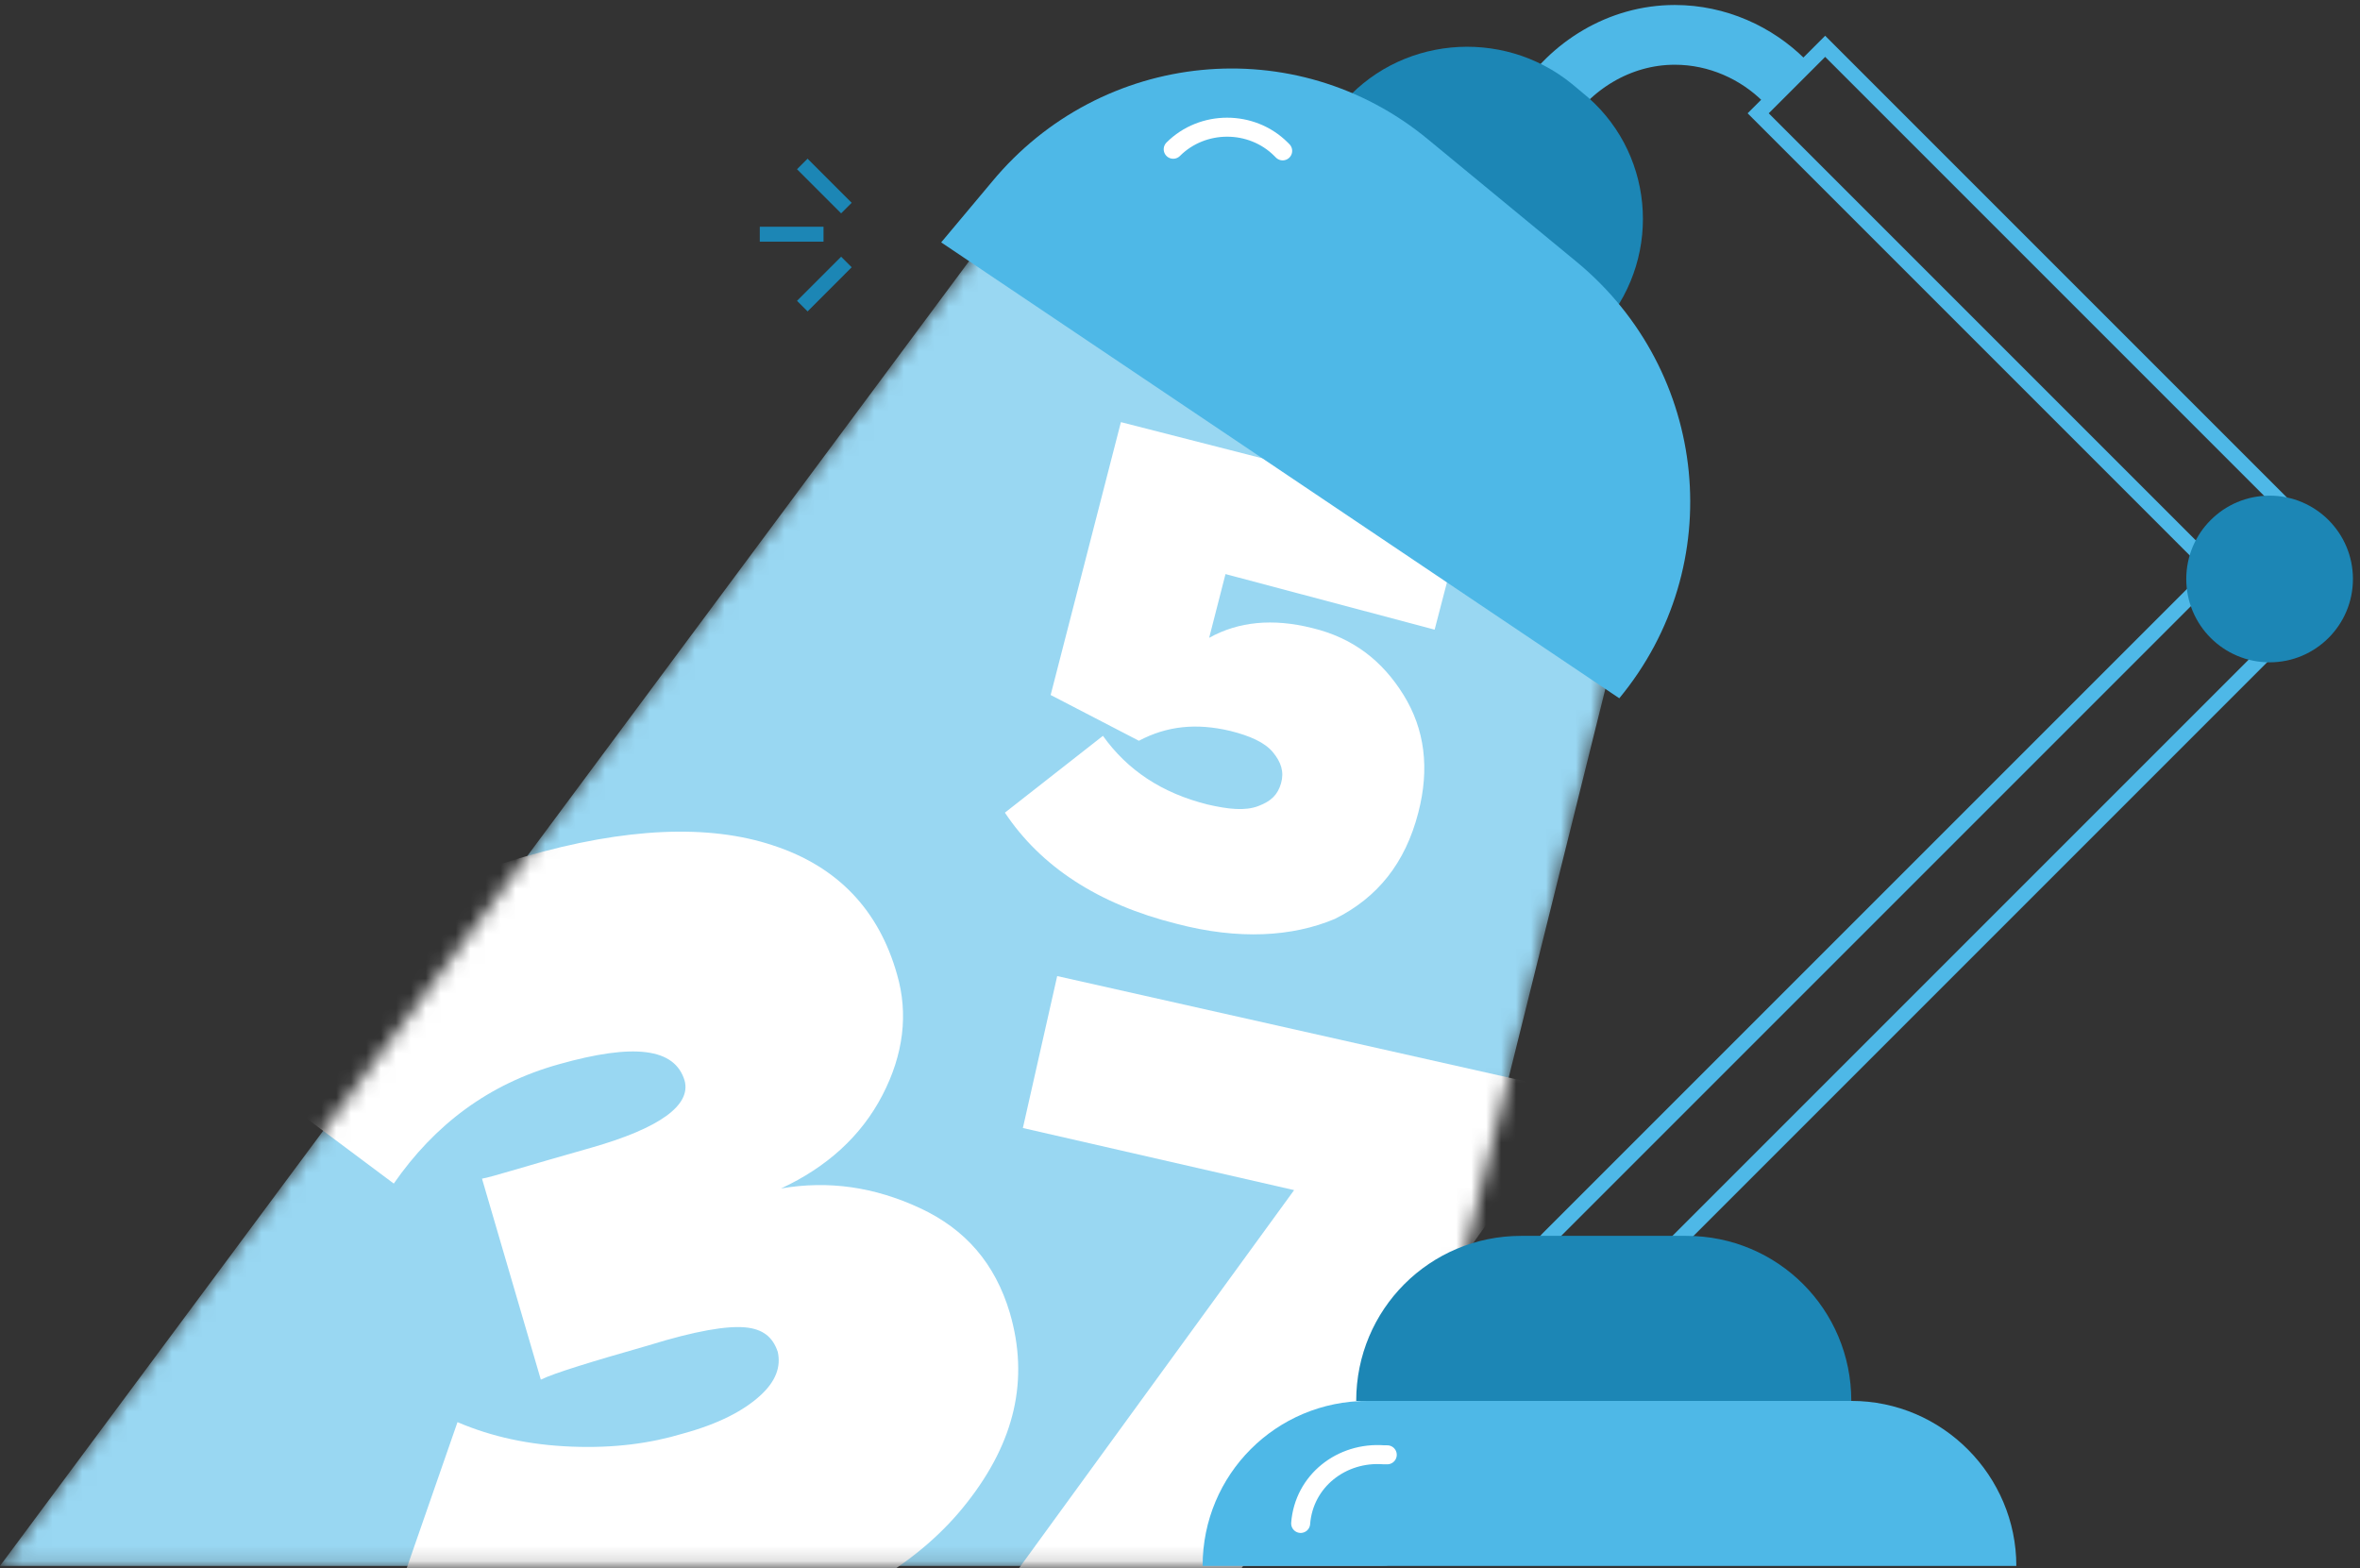
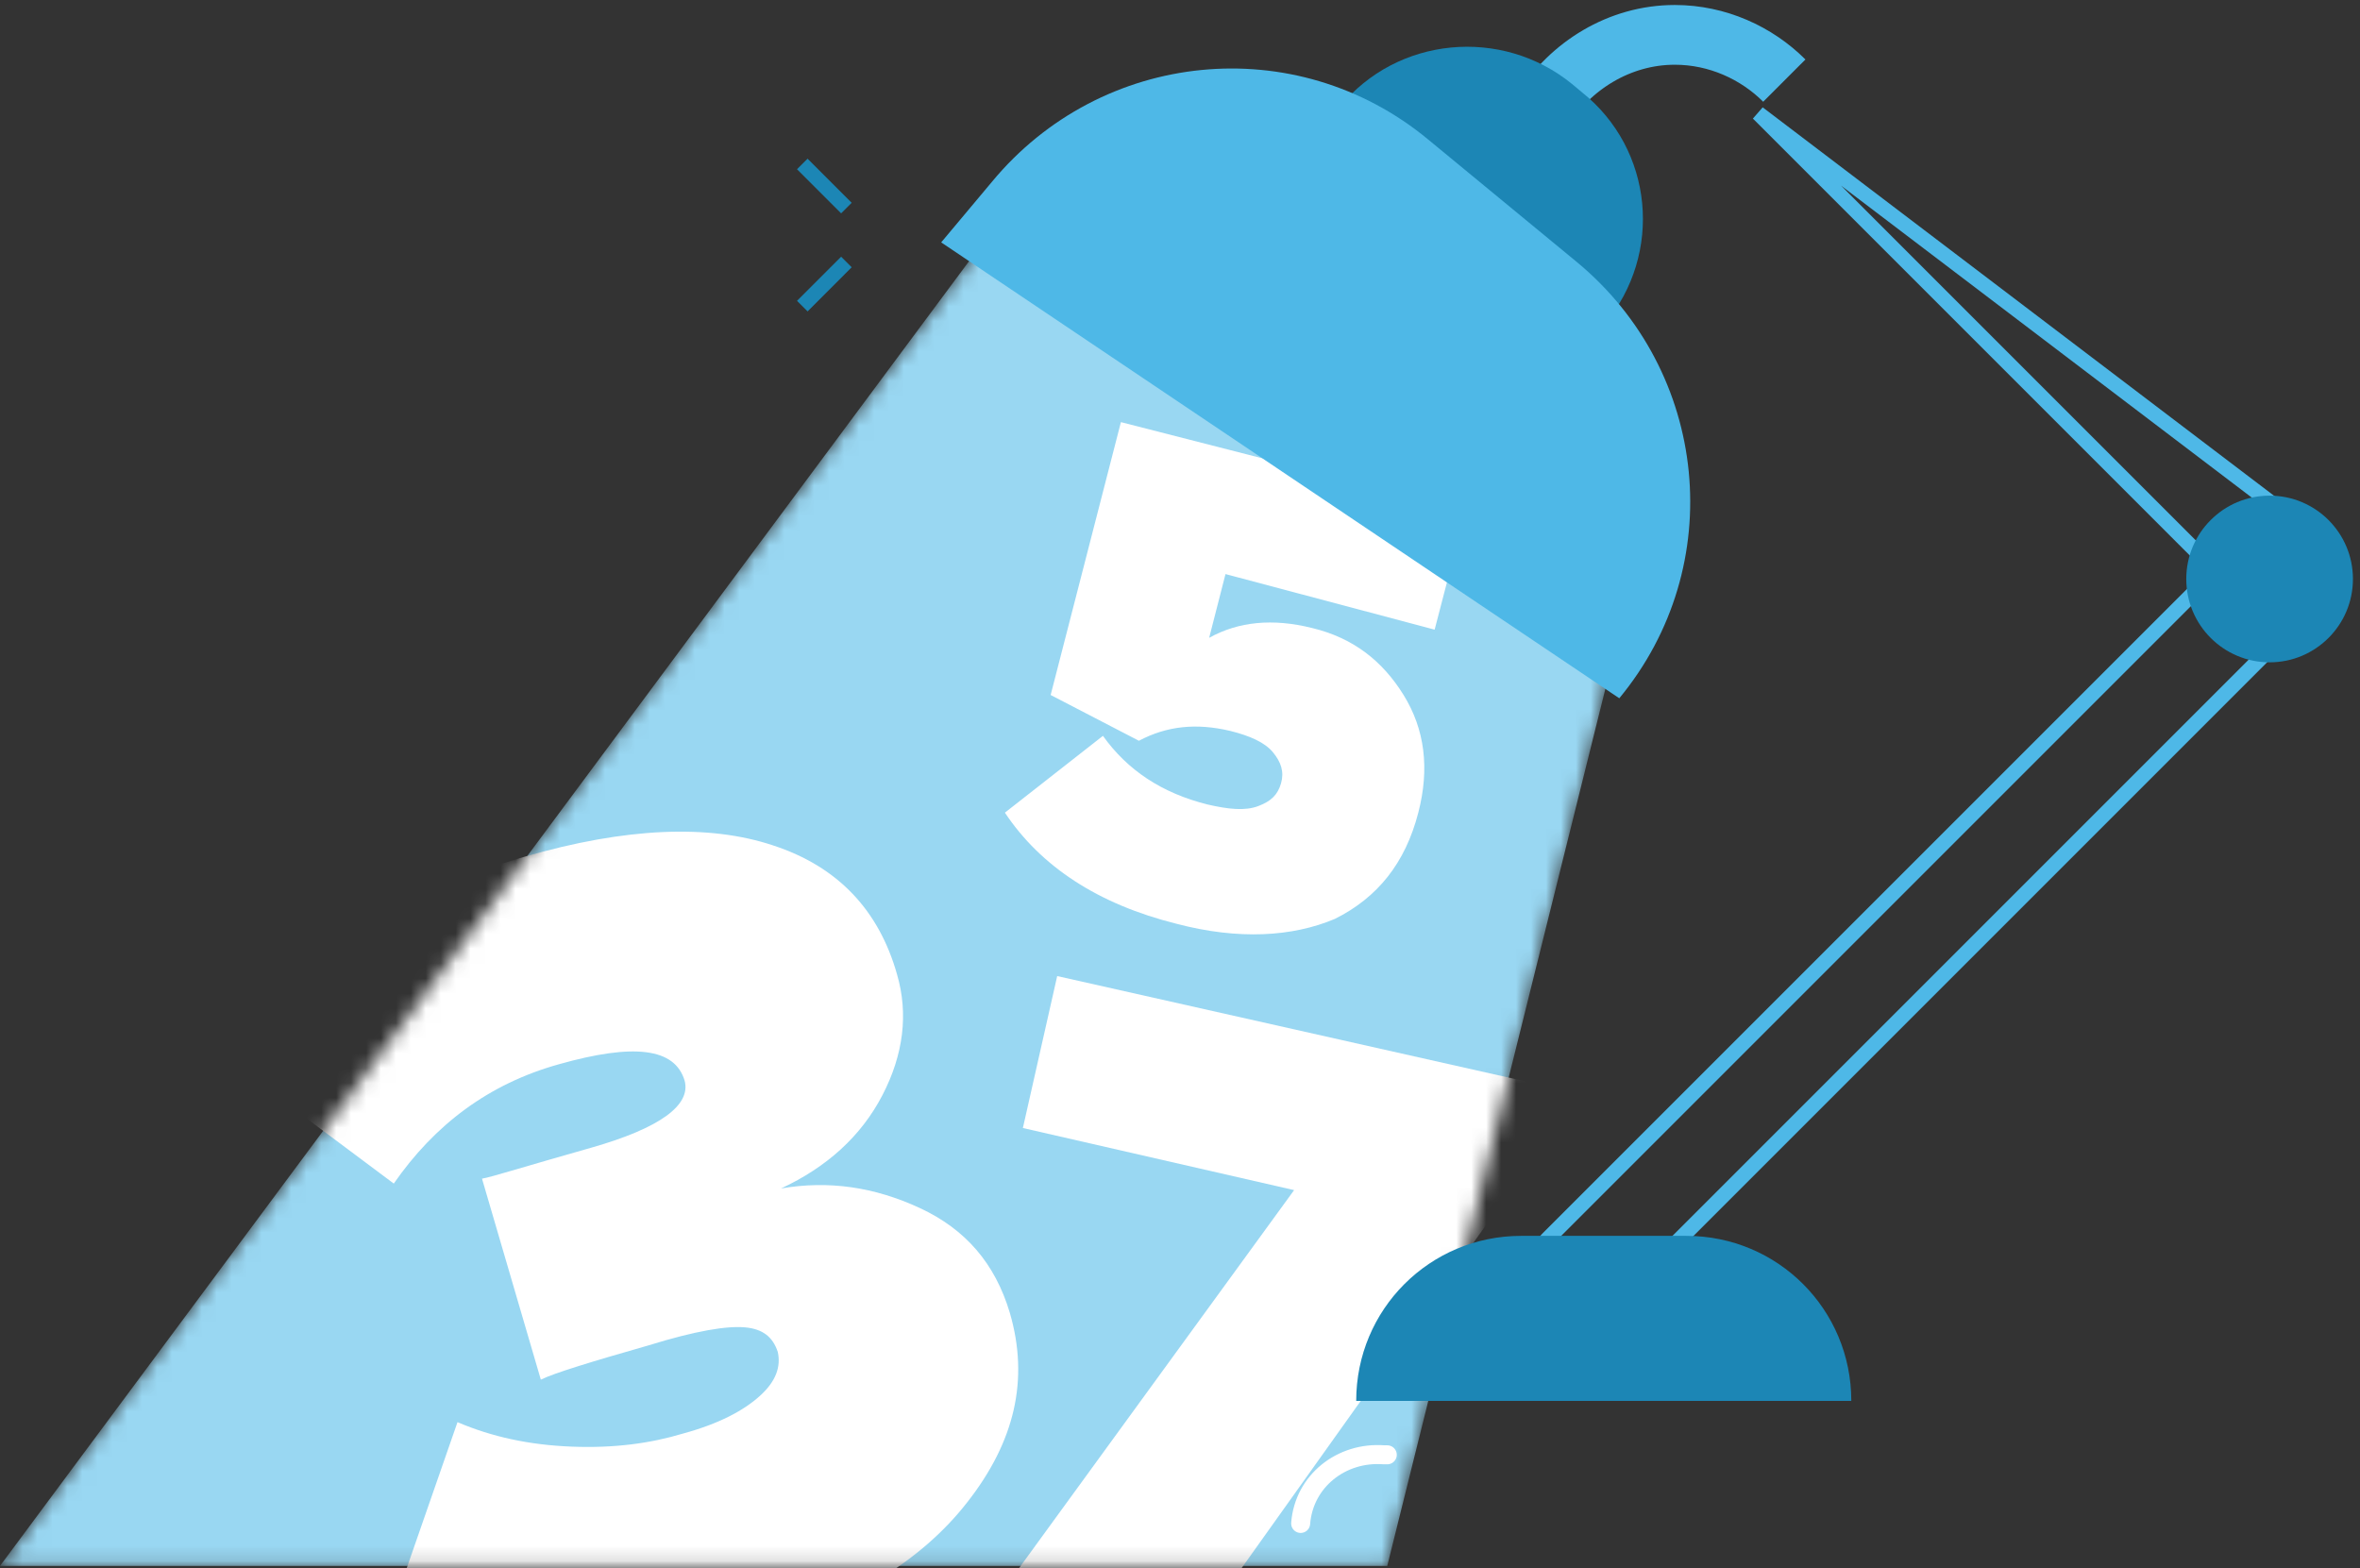
<svg xmlns="http://www.w3.org/2000/svg" width="158" height="105" viewBox="0 0 158 105" fill="none">
  <rect x="0" y="0" width="158" height="105" fill="#333333" stroke="none" />
  <path d="M103.268 7.367C105.127 4.413 108.409 2.334 112.128 2.334C114.973 2.334 117.598 3.538 119.458 5.397" stroke="#4EB8E7" stroke-width="4" stroke-miterlimit="10" />
  <mask id="mask0" maskUnits="userSpaceOnUse" x="0" y="10" width="109" height="95">
    <path d="M108.3 42.81L92.875 104.836H0L69.793 10.867L108.3 42.81Z" fill="#C2ECFF" />
  </mask>
  <g mask="url(#mask0)">
    <path d="M108.3 42.81L92.875 104.836H0L69.793 10.867L108.3 42.81Z" fill="#99D7F2" />
    <path d="M80.733 108.337L67.934 105.384L86.64 79.676L68.481 75.519L70.778 65.346L102.393 72.456L100.533 80.551L80.733 108.337Z" fill="white" />
    <path d="M78.764 61.845C73.513 60.532 69.684 58.016 67.277 54.406L73.841 49.264C75.482 51.562 77.779 53.093 80.842 53.859C82.264 54.187 83.358 54.296 84.233 53.968C85.109 53.64 85.546 53.203 85.765 52.437C85.984 51.671 85.765 51.015 85.218 50.358C84.671 49.702 83.686 49.264 82.374 48.936C80.076 48.389 78.107 48.608 76.248 49.593L70.34 46.529L75.044 28.261L98.126 34.168L96.048 42.154L82.046 38.434L80.952 42.701C82.921 41.607 85.218 41.388 87.843 42.044C90.578 42.701 92.547 44.232 93.969 46.529C95.391 48.827 95.72 51.452 94.954 54.406C94.079 57.797 92.219 60.094 89.375 61.516C86.531 62.72 82.921 62.938 78.764 61.845Z" fill="white" />
    <path d="M50.32 109.321C45.507 110.744 41.131 111.29 36.865 110.853C32.708 110.525 29.207 109.54 26.254 107.79L30.629 95.21C32.927 96.194 35.443 96.741 38.287 96.85C41.131 96.96 43.538 96.632 45.726 95.975C48.132 95.319 49.773 94.444 50.867 93.459C51.961 92.475 52.289 91.49 52.071 90.506C51.742 89.521 51.086 88.974 49.883 88.865C48.679 88.755 46.601 89.084 43.428 90.068C39.6 91.162 37.084 91.928 36.208 92.365L32.27 78.91C32.927 78.801 35.333 78.035 39.6 76.832C44.194 75.519 46.273 73.987 45.835 72.346C45.179 70.159 42.444 69.83 37.412 71.252C32.708 72.565 29.098 75.3 26.363 79.238L16.408 71.799C19.799 64.798 26.035 59.985 35.114 57.359C41.897 55.39 47.476 55.172 51.742 56.594C56.118 58.016 58.853 60.969 60.056 65.236C60.822 67.861 60.494 70.596 59.072 73.331C57.65 76.066 55.352 78.144 52.289 79.566C55.462 79.019 58.525 79.457 61.588 80.879C64.651 82.301 66.62 84.598 67.604 87.88C68.917 92.365 67.933 96.522 64.76 100.57C61.697 104.508 56.884 107.462 50.32 109.321Z" fill="white" />
  </g>
-   <path d="M155.011 35.918L122.193 3.1L117.708 7.585L148.338 38.215L103.596 82.957C102.393 84.161 102.393 86.239 103.596 87.443C104.252 88.099 105.018 88.318 105.784 88.318C106.549 88.318 107.425 87.99 107.972 87.443L155.011 40.403C156.214 39.2 156.214 37.121 155.011 35.918Z" stroke="#4EB8E7" stroke-miterlimit="10" />
+   <path d="M155.011 35.918L117.708 7.585L148.338 38.215L103.596 82.957C102.393 84.161 102.393 86.239 103.596 87.443C104.252 88.099 105.018 88.318 105.784 88.318C106.549 88.318 107.425 87.99 107.972 87.443L155.011 40.403C156.214 39.2 156.214 37.121 155.011 35.918Z" stroke="#4EB8E7" stroke-miterlimit="10" />
  <path d="M151.948 44.342C155.029 44.342 157.527 41.844 157.527 38.762C157.527 35.681 155.029 33.183 151.948 33.183C148.867 33.183 146.369 35.681 146.369 38.762C146.369 41.844 148.867 44.342 151.948 44.342Z" fill="#1C86B5" />
  <path d="M123.943 93.787H90.797C90.797 87.662 95.72 82.739 101.846 82.739H112.894C119.02 82.739 123.943 87.662 123.943 93.787Z" fill="#1C86B5" />
  <path d="M107.425 21.697L89.703 7.148C93.532 2.444 100.533 1.788 105.237 5.616L105.893 6.163C110.707 9.992 111.363 16.993 107.425 21.697Z" fill="#1C86B5" />
-   <path d="M134.992 104.836H80.514C80.514 98.71 85.436 93.788 91.562 93.788H123.943C130.069 93.788 134.992 98.82 134.992 104.836Z" fill="#4EB8E7" />
  <path d="M63.012 16.227L66.403 12.18C73.732 3.319 86.75 2.006 95.611 9.336L105.566 17.54C114.427 24.87 115.739 37.887 108.41 46.748L63.012 16.227Z" fill="#4EB8E7" />
  <path d="M53.713 20.494L56.666 17.54" stroke="#1C86B5" stroke-miterlimit="10" />
-   <path d="M50.867 15.68H55.134" stroke="#1C86B5" stroke-miterlimit="10" />
  <path d="M53.713 10.977L56.666 13.93" stroke="#1C86B5" stroke-miterlimit="10" />
-   <path d="M78.545 9.992C80.514 8.023 83.796 8.023 85.765 9.992L85.874 10.101" stroke="white" stroke-width="1.272" stroke-miterlimit="10" stroke-linecap="round" />
  <path d="M87.078 101.992C87.297 99.148 89.813 97.179 92.657 97.397H92.876" stroke="white" stroke-width="1.272" stroke-miterlimit="10" stroke-linecap="round" />
</svg>